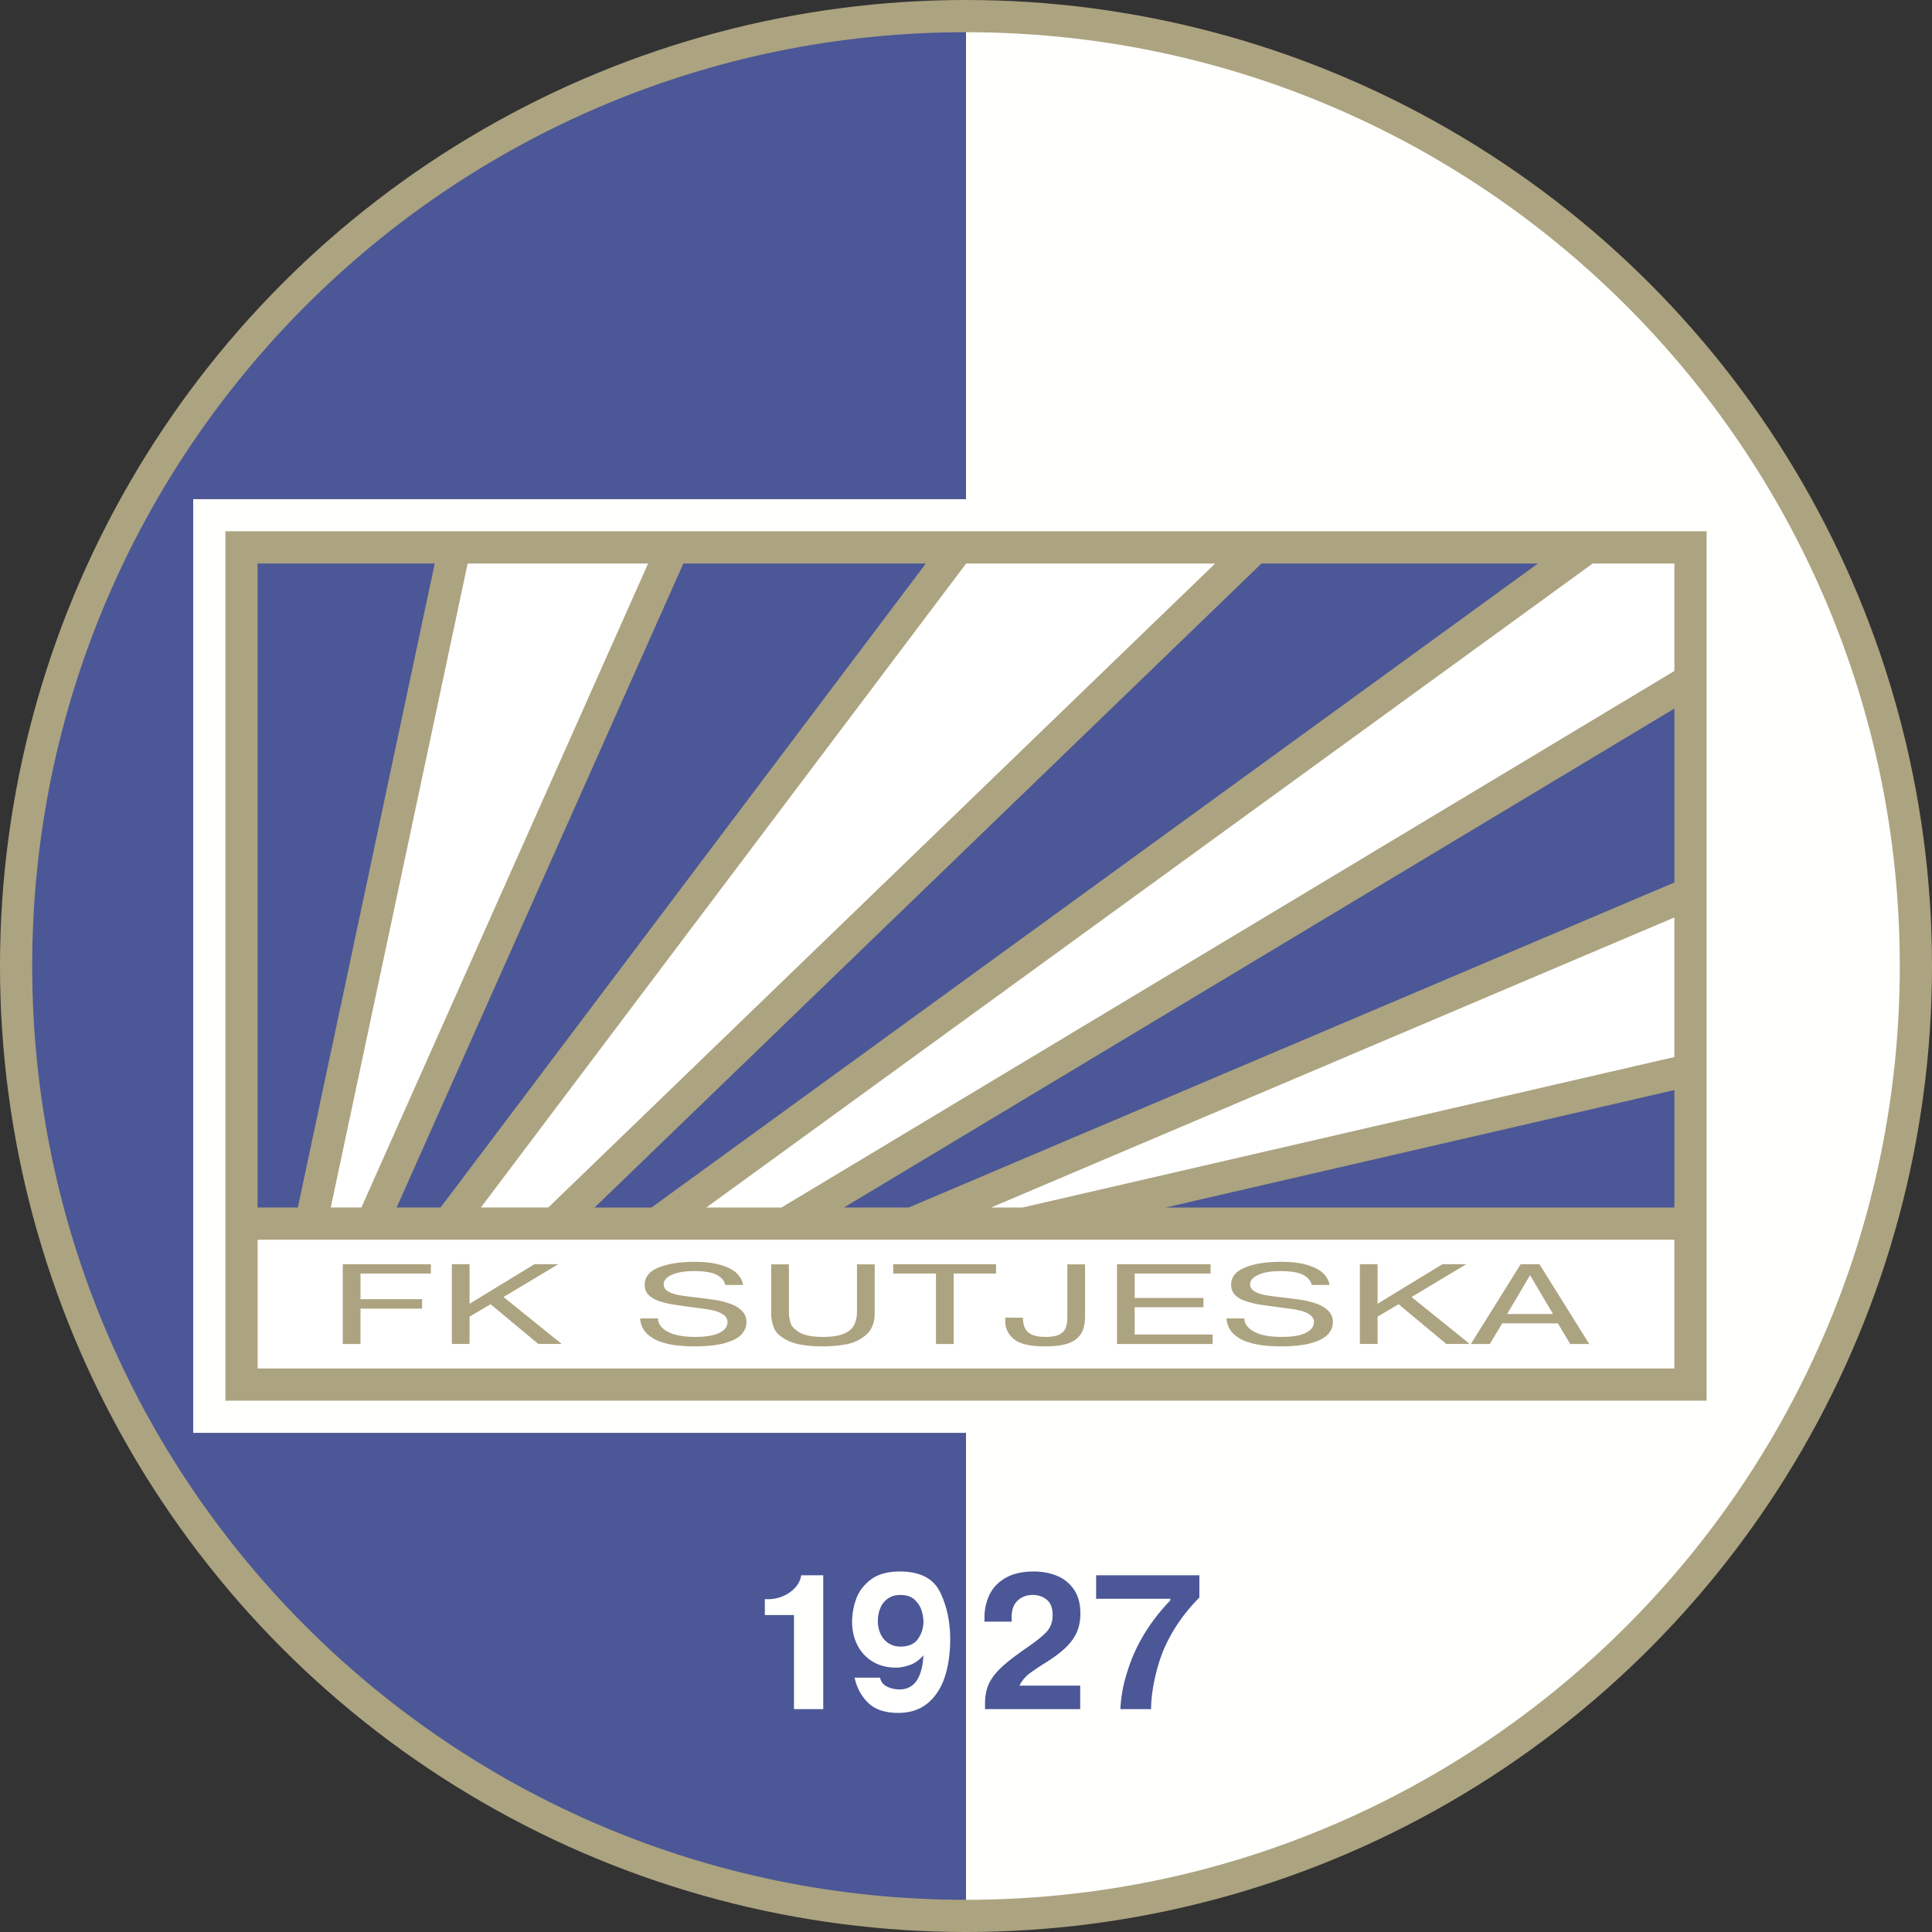
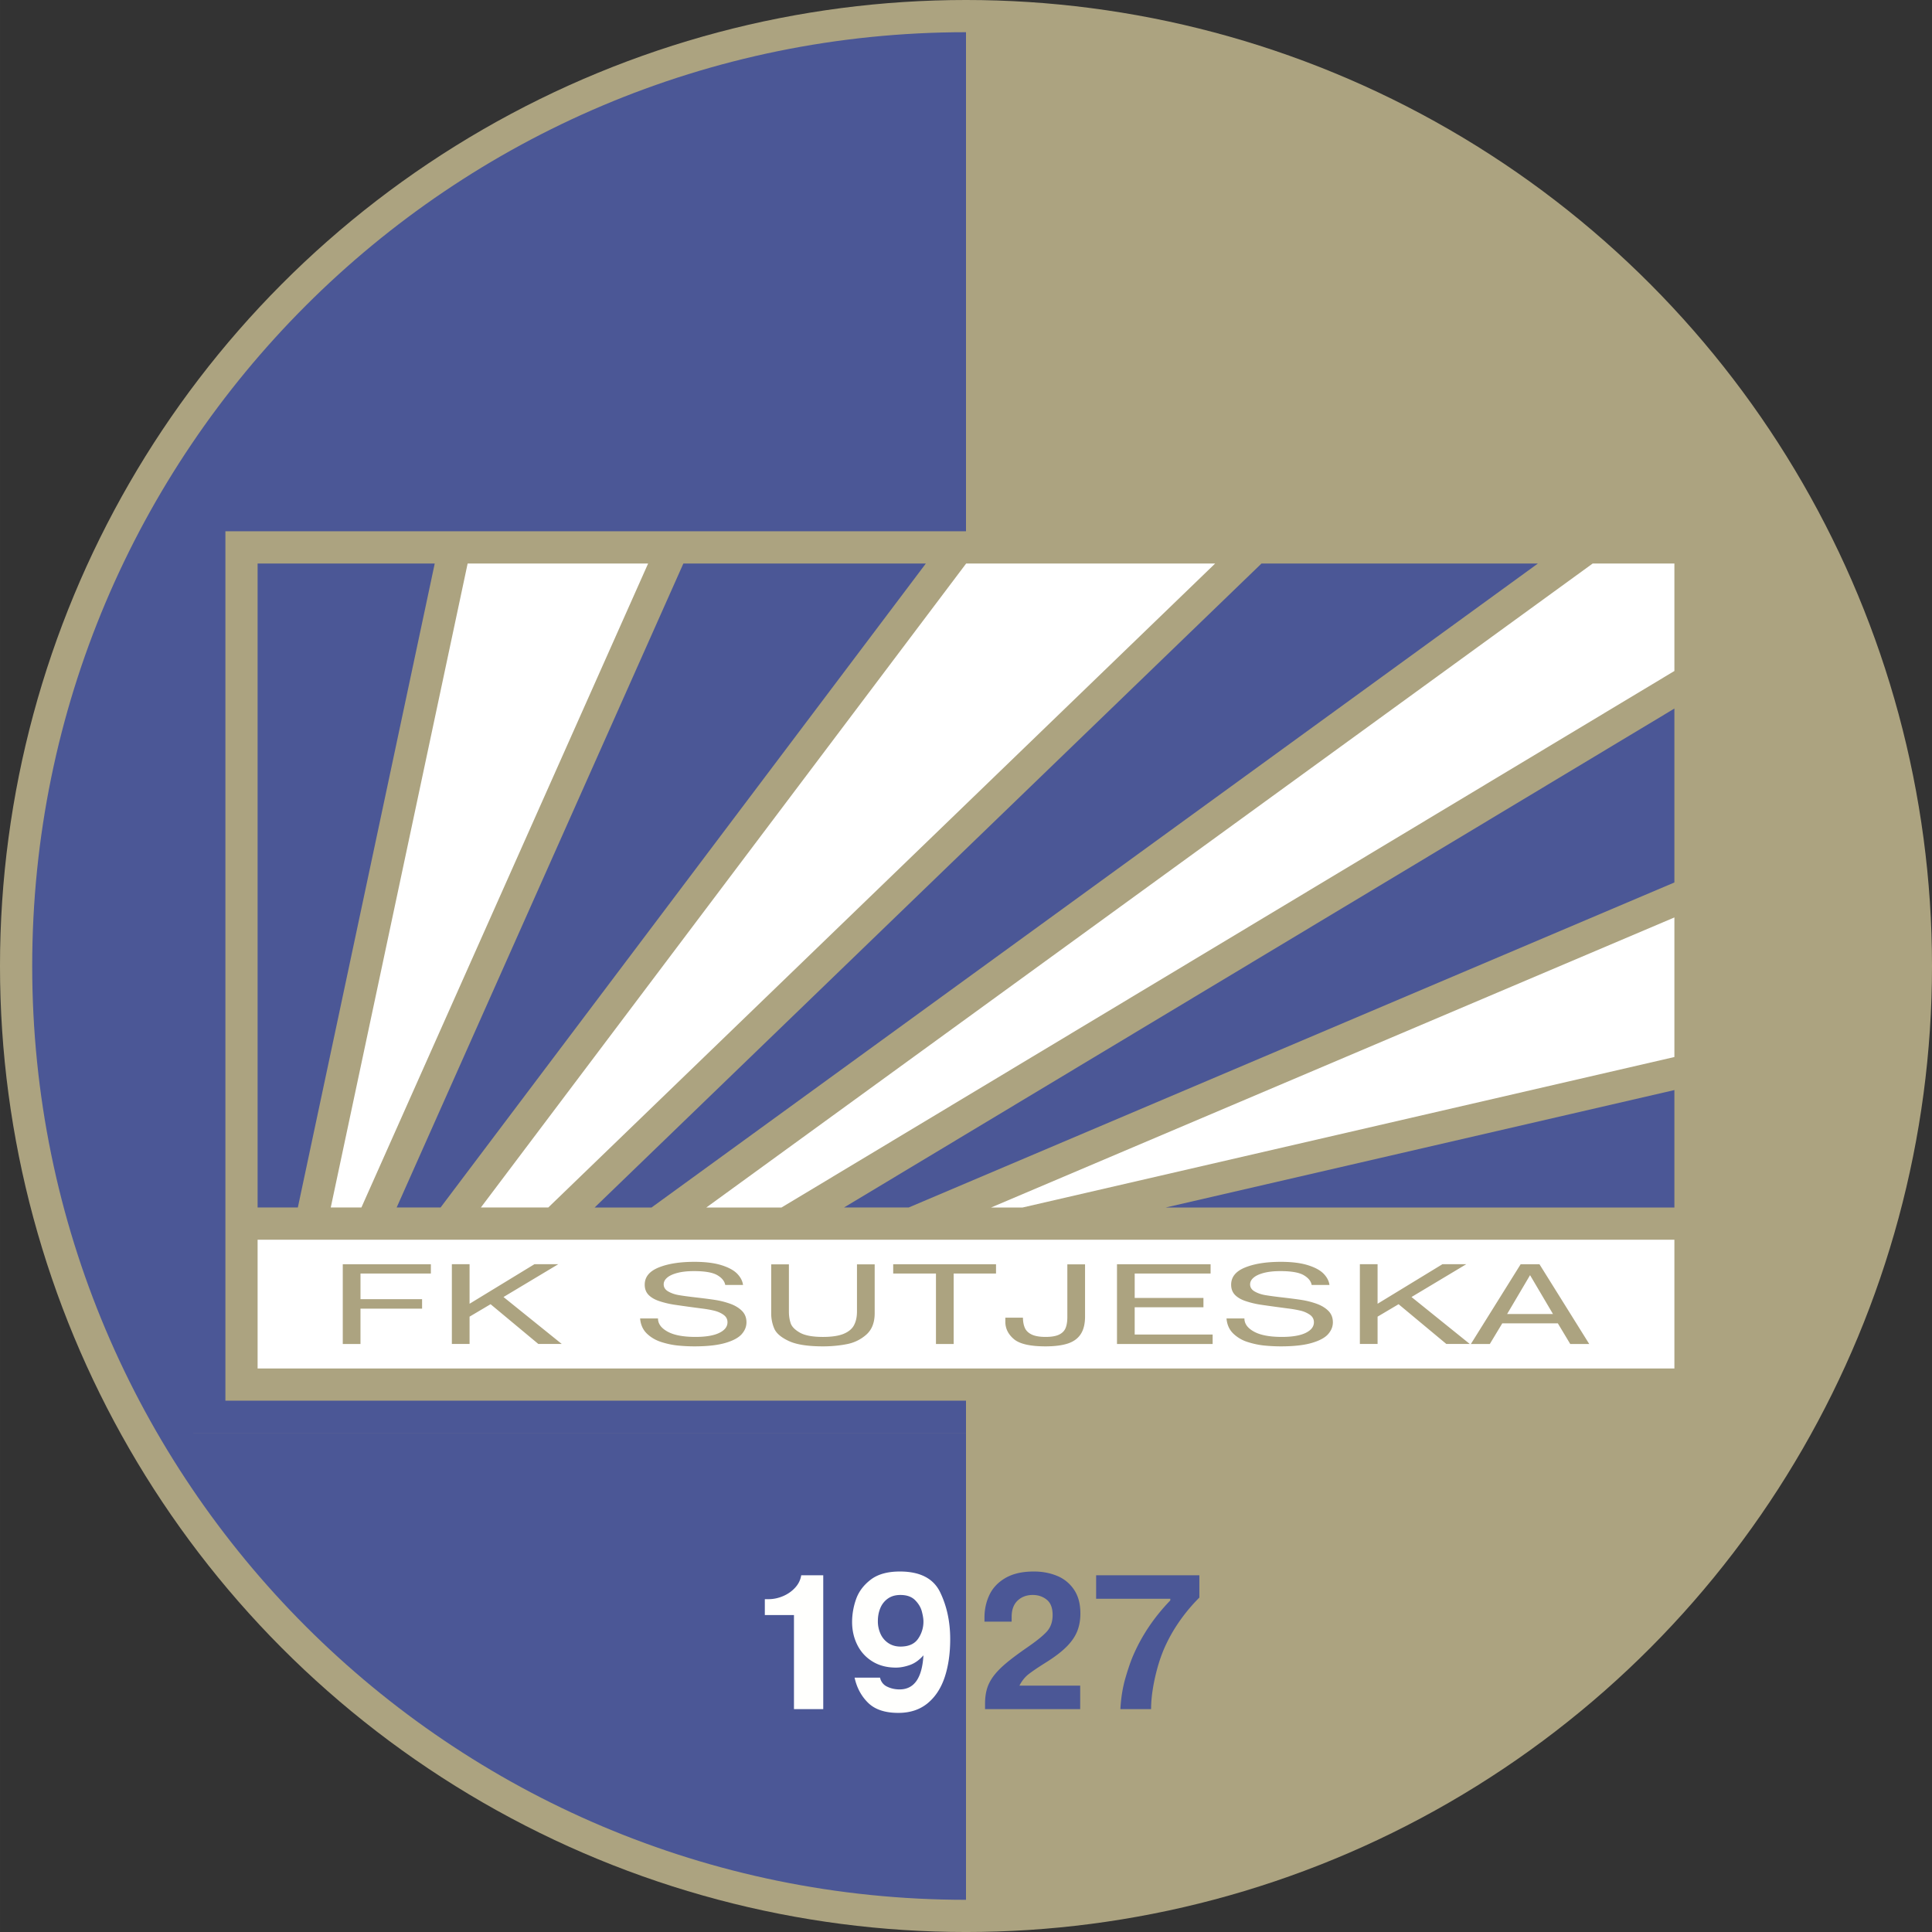
<svg xmlns="http://www.w3.org/2000/svg" width="2500" height="2500" viewBox="0 0 211.716 211.717">
  <rect x="0" y="0" width="211.716" height="211.717" fill="#333333" stroke="none" />
  <circle cx="105.858" cy="105.859" r="105.859" fill="#aca380" />
-   <path d="M105.858 3.529v51.165H21.172v102.33h84.686v51.165c56.515 0 102.329-45.816 102.329-102.33 0-56.515-45.814-102.33-102.329-102.33z" fill="#fffffd" />
-   <path d="M21.172 157.023V54.694h84.686V3.529c-56.514 0-102.329 45.815-102.329 102.33 0 56.514 45.815 102.33 102.329 102.33v-51.165H21.172z" fill="#4b5796" />
+   <path d="M21.172 157.023h84.686V3.529c-56.514 0-102.329 45.815-102.329 102.33 0 56.514 45.815 102.33 102.329 102.33v-51.165H21.172z" fill="#4b5796" />
  <path fill="#aca380" d="M24.7 58.222h162.316v95.272H24.7z" />
  <path fill="#fff" d="M133.163 61.751l-73.08 70.572h-7.387l53.18-70.572zM51.246 61.751h19.778l-31.42 70.572h-3.359zM28.229 135.852h155.258v14.114H28.229zM183.487 115.833l-71.426 16.49h-3.453l74.879-31.785zM183.487 73.53L85.64 132.323h-8.238l97.133-70.572h8.952z" />
  <path fill="#4b5796" d="M99.577 132.323l83.91-35.618V77.646l-90.996 54.677zM183.487 132.323v-12.869l-55.74 12.869zM47.639 61.751h-19.41v70.572h4.409zM48.278 132.323l53.18-70.572H74.887l-31.42 70.572zM71.398 132.323l97.134-70.572h-30.29l-73.079 70.572z" />
  <g fill="#aca380">
    <path d="M39.503 142.372h6.75v1.034h-6.75v3.873h-1.941v-8.739h9.654v1.017h-7.712v2.815zM51.458 142.871l7.104-4.332h2.613l-5.999 3.594 6.384 5.145h-2.567l-5.234-4.357-2.302 1.364v2.993h-1.941v-8.739h1.941v4.332zM70.145 144.483h1.961c0 .579.352 1.06 1.054 1.445.704.385 1.718.577 3.043.577 1.143 0 2.015-.147 2.616-.441.602-.293.902-.682.902-1.164 0-.341-.147-.615-.441-.823-.295-.208-.646-.36-1.055-.456s-.87-.176-1.382-.238a173.374 173.374 0 0 1-2.982-.412 10.03 10.03 0 0 1-1.572-.375c-.519-.168-.921-.398-1.208-.687-.286-.29-.43-.667-.43-1.129 0-.842.51-1.471 1.529-1.883 1.019-.414 2.325-.62 3.918-.62 1.191 0 2.178.123 2.958.366.782.244 1.358.557 1.728.937.369.381.583.792.64 1.233h-1.949c-.077-.422-.368-.781-.875-1.076s-1.36-.443-2.558-.443c-.698 0-1.297.065-1.796.194-.499.129-.876.302-1.132.521-.256.218-.384.462-.384.733 0 .33.166.591.496.781.331.191.713.324 1.146.399.433.075 1.078.164 1.936.262.847.098 1.539.188 2.076.271a9.024 9.024 0 0 1 1.606.406c.534.188.968.447 1.305.778.336.331.505.754.505 1.269 0 .471-.175.903-.525 1.298-.351.395-.952.716-1.805.964-.853.246-1.978.37-3.375.37-.593 0-1.19-.03-1.79-.088-.6-.06-1.21-.187-1.832-.384-.623-.198-1.152-.508-1.589-.931s-.682-.975-.739-1.654zM84.511 138.553h1.941v5.168c0 .467.063.893.19 1.276.126.383.465.729 1.016 1.042.55.312 1.39.467 2.521.467.97 0 1.728-.114 2.273-.34.545-.228.925-.545 1.138-.953.214-.407.321-.904.321-1.492v-5.168h1.941v5.347c0 1.022-.301 1.802-.903 2.341a4.432 4.432 0 0 1-2.136 1.053c-.823.163-1.701.246-2.634.246-1.666 0-2.917-.198-3.752-.591s-1.365-.849-1.585-1.367a4.236 4.236 0 0 1-.331-1.683v-5.346zM102.565 139.557H97.88v-1.017h11.268v1.017h-4.641v7.722h-1.941v-7.722zM110.168 144.399h1.93c.006.448.078.823.215 1.129.137.305.386.543.749.717.362.173.87.26 1.521.26.627 0 1.115-.082 1.463-.246.346-.165.587-.402.719-.713.132-.312.198-.715.198-1.208v-5.785h1.941v5.713c0 .804-.157 1.448-.472 1.93-.314.483-.788.828-1.419 1.034-.632.206-1.447.31-2.444.31-1.686 0-2.84-.265-3.464-.796-.624-.53-.937-1.164-.937-1.9v-.445zM124.344 142.236h7.534v1.018h-7.534v2.991h8.542v1.034h-10.482v-8.739h10.257v1.017h-8.317v2.679zM134.406 144.483h1.962c0 .579.351 1.06 1.054 1.445.703.385 1.718.577 3.043.577 1.143 0 2.015-.147 2.616-.441.602-.293.902-.682.902-1.164 0-.341-.148-.615-.441-.823a2.998 2.998 0 0 0-1.055-.456 12.92 12.92 0 0 0-1.382-.238c-1.459-.193-2.454-.331-2.983-.412s-1.053-.206-1.571-.375c-.519-.168-.922-.398-1.208-.687-.286-.29-.429-.667-.429-1.129 0-.842.509-1.471 1.528-1.883 1.02-.414 2.326-.62 3.918-.62 1.192 0 2.178.123 2.959.366.782.244 1.358.557 1.728.937.369.381.583.792.64 1.233h-1.949c-.077-.422-.368-.781-.875-1.076-.508-.295-1.36-.443-2.558-.443-.699 0-1.298.065-1.796.194-.499.129-.876.302-1.133.521-.256.218-.384.462-.384.733 0 .33.165.591.496.781.331.191.713.324 1.146.399.432.075 1.077.164 1.936.262.847.098 1.539.188 2.075.271a9.013 9.013 0 0 1 1.607.406c.534.188.969.447 1.305.778.336.331.505.754.505 1.269 0 .471-.176.903-.526 1.298-.35.395-.951.716-1.804.964-.853.246-1.978.37-3.375.37-.594 0-1.19-.03-1.79-.088-.6-.06-1.21-.187-1.832-.384a3.976 3.976 0 0 1-1.589-.931c-.437-.424-.684-.975-.74-1.654zM150.961 142.871l7.104-4.332h2.613l-5.999 3.594 6.385 5.145h-2.568l-5.234-4.357-2.301 1.364v2.993h-1.941v-8.739h1.941v4.332zM167.67 139.737l2.513 4.26h-5.027l2.514-4.26zm3.046 5.281l1.357 2.261h2.081l-5.454-8.739h-2.06l-5.454 8.739h2.075l1.363-2.261h6.092z" />
  </g>
  <path d="M83.813 176.982v-1.738h.409c.531 0 1.057-.11 1.578-.329.521-.22.964-.529 1.33-.926.366-.397.59-.851.672-1.362h2.413v14.666h-3.209v-10.31h-3.193zM100.602 179.592c-.395.565-1.036.847-1.923.847-.497 0-.934-.122-1.311-.367a2.381 2.381 0 0 1-.867-1.007 3.297 3.297 0 0 1-.301-1.424c0-.519.092-.996.275-1.431a2.35 2.35 0 0 1 .832-1.039c.371-.257.823-.387 1.357-.387.7 0 1.238.189 1.614.566.375.377.623.789.74 1.234.117.445.176.811.176 1.097a3.268 3.268 0 0 1-.592 1.911zm-5.467 7.013c.749.733 1.851 1.101 3.308 1.101 1.276 0 2.339-.348 3.19-1.04.851-.694 1.48-1.647 1.886-2.86.405-1.213.608-2.607.608-4.181 0-1.902-.366-3.612-1.1-5.133-.733-1.52-2.205-2.279-4.416-2.279-1.358 0-2.427.3-3.206.902-.78.602-1.312 1.317-1.599 2.147a7.537 7.537 0 0 0-.43 2.477c0 .91.189 1.747.568 2.51.378.763.932 1.37 1.66 1.819.728.45 1.589.675 2.582.675.474 0 .98-.095 1.519-.284s1.035-.543 1.489-1.061c-.146 2.491-1.017 3.735-2.612 3.735-.503 0-.961-.102-1.375-.307a1.37 1.37 0 0 1-.767-.982h-2.791c.242 1.107.737 2.027 1.486 2.761z" fill="#fffffd" />
  <path d="M118.372 184.72v2.572h-10.427v-.588c0-.605.069-1.147.21-1.626.14-.479.377-.943.712-1.395.335-.451.788-.917 1.358-1.399.57-.481 1.32-1.044 2.25-1.688 1.1-.755 1.854-1.364 2.263-1.828.408-.463.612-1.06.612-1.789 0-.772-.214-1.332-.643-1.677-.429-.346-.94-.519-1.535-.519-.673 0-1.227.207-1.661.619-.435.414-.651 1.007-.651 1.782v.52h-2.978v-.44c0-.894.181-1.725.544-2.49.362-.766.95-1.385 1.762-1.856.812-.471 1.847-.706 3.106-.706.92 0 1.765.158 2.537.475a4.06 4.06 0 0 1 1.859 1.509c.469.689.703 1.562.703 2.617 0 .708-.113 1.352-.341 1.931s-.611 1.141-1.15 1.687c-.54.546-1.283 1.118-2.231 1.714-.9.565-1.552 1.005-1.954 1.32-.403.316-.737.733-1.004 1.254h6.659zM120.118 175.198v-2.572h11.313v2.443a18.916 18.916 0 0 0-3.025 3.929c-.357.63-.664 1.253-.922 1.87a17.295 17.295 0 0 0-.701 2.105c-.207.77-.365 1.529-.477 2.276a14.025 14.025 0 0 0-.167 2.042h-3.364c.069-1.24.253-2.379.556-3.416.302-1.037.586-1.858.851-2.465.947-2.197 2.303-4.207 4.064-6.029v-.184h-8.128z" fill="#4b5796" />
</svg>